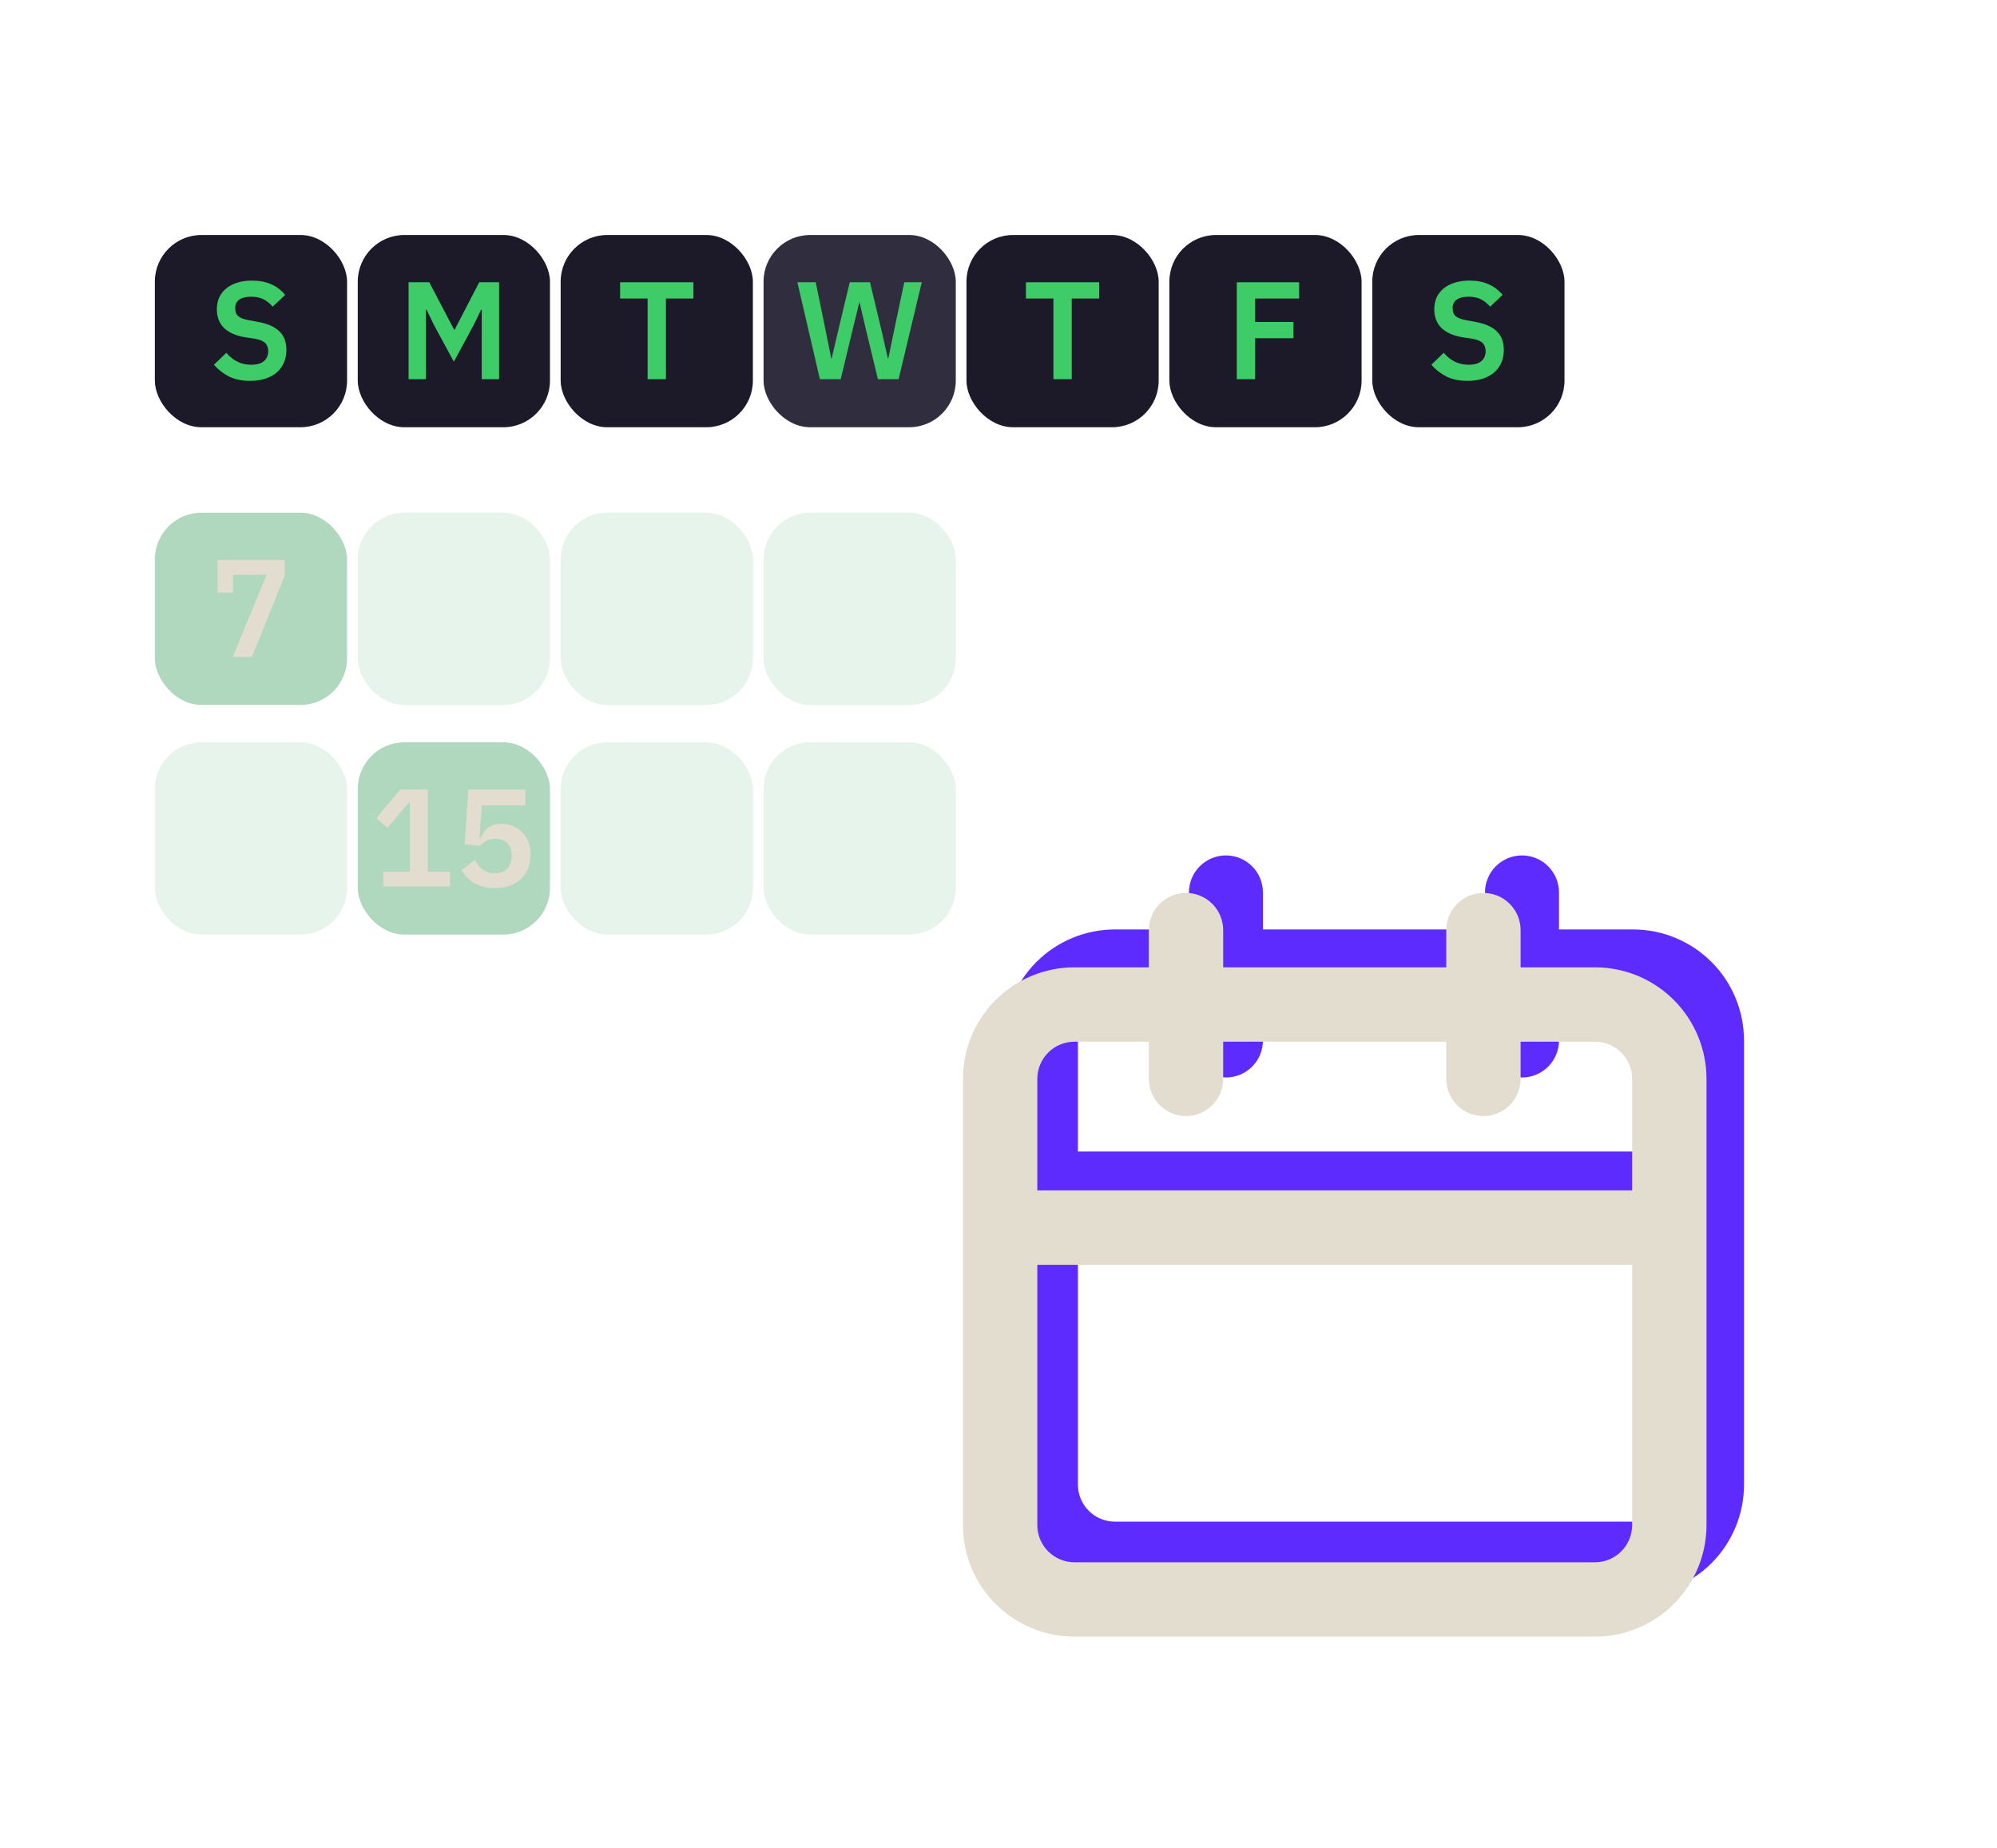
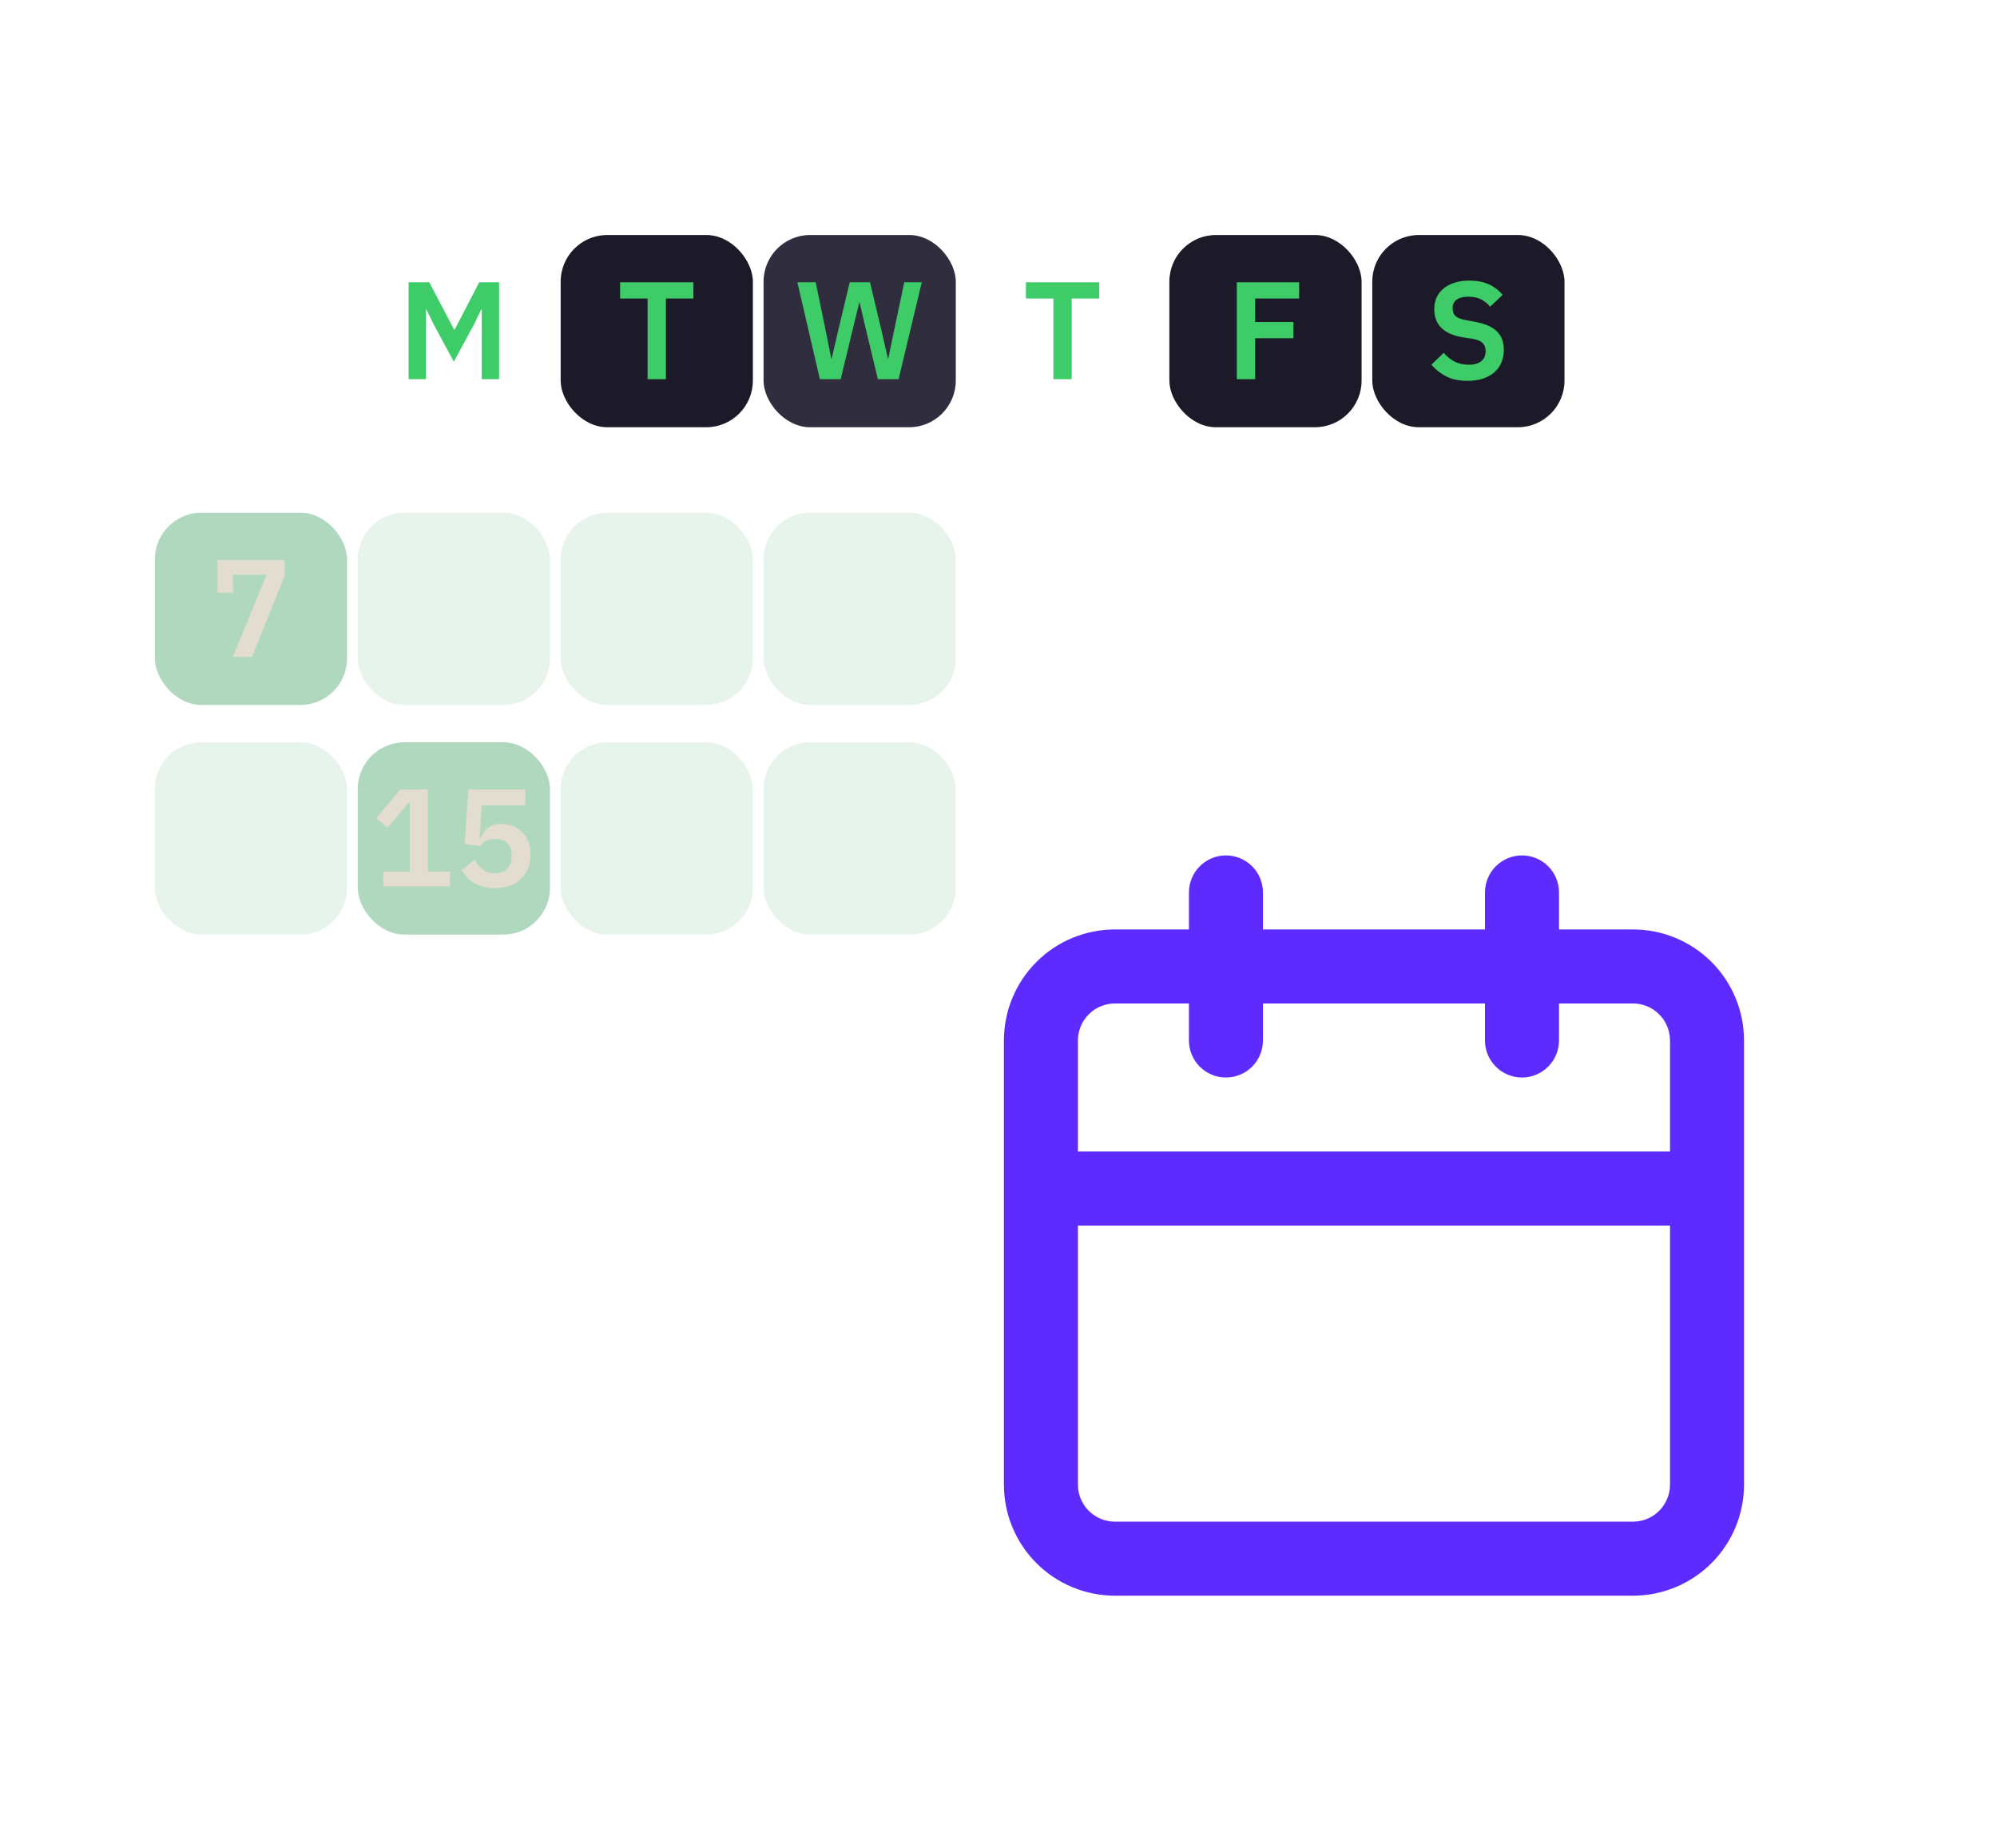
<svg xmlns="http://www.w3.org/2000/svg" width="374" height="346" viewBox="0 0 374 346" fill="none">
-   <rect x="29" y="44" width="36" height="36" rx="8.739" fill="#1C1A28" />
-   <path d="M46.827 71.312C45.267 71.312 43.941 71.035 42.849 70.48C41.774 69.925 40.847 69.197 40.067 68.296L42.381 66.06C43.005 66.788 43.698 67.343 44.461 67.724C45.241 68.105 46.099 68.296 47.035 68.296C48.092 68.296 48.889 68.071 49.427 67.62C49.964 67.152 50.233 66.528 50.233 65.748C50.233 65.141 50.059 64.647 49.713 64.266C49.366 63.885 48.716 63.607 47.763 63.434L46.047 63.174C42.424 62.602 40.613 60.843 40.613 57.896C40.613 57.081 40.76 56.345 41.055 55.686C41.367 55.027 41.809 54.464 42.381 53.996C42.953 53.528 43.637 53.173 44.435 52.93C45.249 52.67 46.168 52.54 47.191 52.54C48.56 52.54 49.756 52.765 50.779 53.216C51.801 53.667 52.677 54.334 53.405 55.218L51.065 57.428C50.614 56.873 50.068 56.423 49.427 56.076C48.785 55.729 47.979 55.556 47.009 55.556C46.021 55.556 45.275 55.747 44.773 56.128C44.287 56.492 44.045 57.012 44.045 57.688C44.045 58.381 44.244 58.893 44.643 59.222C45.041 59.551 45.683 59.794 46.567 59.95L48.257 60.262C50.094 60.591 51.446 61.181 52.313 62.03C53.197 62.862 53.639 64.032 53.639 65.54C53.639 66.407 53.483 67.195 53.171 67.906C52.876 68.599 52.434 69.206 51.845 69.726C51.273 70.229 50.562 70.619 49.713 70.896C48.881 71.173 47.919 71.312 46.827 71.312Z" fill="#3ECC68" />
-   <rect x="67" y="44" width="36" height="36" rx="8.739" fill="#1C1A28" />
  <path d="M90.221 57.974H90.117L88.713 60.86L84.995 67.724L81.277 60.86L79.873 57.974H79.769V71H76.519V52.852H80.393L85.047 61.718H85.151L89.753 52.852H93.471V71H90.221V57.974Z" fill="#3ECC68" />
  <rect x="105" y="44" width="36" height="36" rx="8.739" fill="#1C1A28" />
  <path d="M124.715 55.894V71H121.283V55.894H116.135V52.852H129.863V55.894H124.715Z" fill="#3ECC68" />
  <rect x="143" y="44" width="36" height="36" rx="8.739" fill="#302D3F" />
  <path d="M153.548 71L149.336 52.852H152.768L154.562 61.562L155.68 67.126H155.758L157.058 61.562L159.138 52.852H162.934L165.014 61.562L166.288 67.126H166.366L167.51 61.562L169.356 52.852H172.632L168.29 71H164.416L162.102 61.406L160.984 56.622H160.932L159.762 61.406L157.448 71H153.548Z" fill="#3ECC68" />
-   <rect x="181" y="44" width="36" height="36" rx="8.739" fill="#1C1A28" />
  <path d="M200.715 55.894V71H197.283V55.894H192.135V52.852H205.863V55.894H200.715Z" fill="#3ECC68" />
  <rect x="219" y="44" width="36" height="36" rx="8.739" fill="#1C1A28" />
  <path d="M231.629 71V52.852H243.303V55.894H235.061V60.288H242.237V63.33H235.061V71H231.629Z" fill="#3ECC68" />
  <rect x="257" y="44" width="36" height="36" rx="8.739" fill="#1C1A28" />
  <path d="M274.827 71.312C273.267 71.312 271.941 71.035 270.849 70.48C269.774 69.925 268.847 69.197 268.067 68.296L270.381 66.06C271.005 66.788 271.698 67.343 272.461 67.724C273.241 68.105 274.099 68.296 275.035 68.296C276.092 68.296 276.889 68.071 277.427 67.62C277.964 67.152 278.233 66.528 278.233 65.748C278.233 65.141 278.059 64.647 277.713 64.266C277.366 63.885 276.716 63.607 275.763 63.434L274.047 63.174C270.424 62.602 268.613 60.843 268.613 57.896C268.613 57.081 268.76 56.345 269.055 55.686C269.367 55.027 269.809 54.464 270.381 53.996C270.953 53.528 271.637 53.173 272.435 52.93C273.249 52.67 274.168 52.54 275.191 52.54C276.56 52.54 277.756 52.765 278.779 53.216C279.801 53.667 280.677 54.334 281.405 55.218L279.065 57.428C278.614 56.873 278.068 56.423 277.427 56.076C276.785 55.729 275.979 55.556 275.009 55.556C274.021 55.556 273.275 55.747 272.773 56.128C272.287 56.492 272.045 57.012 272.045 57.688C272.045 58.381 272.244 58.893 272.643 59.222C273.041 59.551 273.683 59.794 274.567 59.95L276.257 60.262C278.094 60.591 279.446 61.181 280.313 62.03C281.197 62.862 281.639 64.032 281.639 65.54C281.639 66.407 281.483 67.195 281.171 67.906C280.876 68.599 280.434 69.206 279.845 69.726C279.273 70.229 278.562 70.619 277.713 70.896C276.881 71.173 275.919 71.312 274.827 71.312Z" fill="#3ECC68" />
  <rect x="29" y="96" width="36" height="36" rx="8.739" fill="#60B37F" fill-opacity="0.5" />
  <path d="M43.599 123L49.917 107.634H43.651V110.962H40.739V104.852H53.323V107.79L47.187 123H43.599Z" fill="#E2DDCE" />
  <g opacity="0.3">
    <rect x="67" y="96" width="36" height="36" rx="8.739" fill="#60B37F" fill-opacity="0.5" />
  </g>
  <g opacity="0.3">
    <rect x="105" y="96" width="36" height="36" rx="8.739" fill="#60B37F" fill-opacity="0.5" />
  </g>
  <g opacity="0.3">
    <rect x="143" y="96" width="36" height="36" rx="8.739" fill="#60B37F" fill-opacity="0.5" />
  </g>
  <g opacity="0.3">
    <rect x="29" y="138.991" width="36" height="36" rx="8.739" fill="#60B37F" fill-opacity="0.5" />
  </g>
  <rect x="67" y="138.991" width="36" height="36" rx="8.739" fill="#60B37F" fill-opacity="0.5" />
  <path d="M71.776 165.991V163.209H76.768V150.313H76.534L72.582 154.993L70.45 153.199L74.948 147.843H80.122V163.209H84.282V165.991H71.776ZM98.39 150.807H90.226L89.81 156.891H89.992C90.183 156.51 90.391 156.155 90.616 155.825C90.841 155.496 91.101 155.219 91.396 154.993C91.691 154.768 92.029 154.595 92.41 154.473C92.809 154.335 93.285 154.265 93.84 154.265C94.62 154.265 95.348 154.395 96.024 154.655C96.7 154.915 97.281 155.297 97.766 155.799C98.269 156.285 98.659 156.883 98.936 157.593C99.231 158.304 99.378 159.11 99.378 160.011C99.378 160.93 99.231 161.771 98.936 162.533C98.641 163.296 98.208 163.963 97.636 164.535C97.064 165.09 96.362 165.523 95.53 165.835C94.698 166.147 93.745 166.303 92.67 166.303C91.838 166.303 91.093 166.208 90.434 166.017C89.775 165.844 89.195 165.601 88.692 165.289C88.189 164.977 87.756 164.622 87.392 164.223C87.028 163.807 86.707 163.374 86.43 162.923L88.926 160.999C89.134 161.346 89.351 161.675 89.576 161.987C89.801 162.282 90.061 162.542 90.356 162.767C90.668 162.993 91.006 163.175 91.37 163.313C91.751 163.435 92.193 163.495 92.696 163.495C93.719 163.495 94.49 163.209 95.01 162.637C95.547 162.065 95.816 161.285 95.816 160.297V160.089C95.816 159.153 95.547 158.417 95.01 157.879C94.473 157.342 93.727 157.073 92.774 157.073C92.029 157.073 91.422 157.221 90.954 157.515C90.486 157.793 90.113 158.096 89.836 158.425L87.028 158.035L87.704 147.843H98.39V150.807Z" fill="#E2DDCE" />
  <g opacity="0.3">
    <rect x="105" y="138.991" width="36" height="36" rx="8.739" fill="#60B37F" fill-opacity="0.5" />
  </g>
  <g opacity="0.3">
    <rect x="143" y="138.991" width="36" height="36" rx="8.739" fill="#60B37F" fill-opacity="0.5" />
  </g>
  <g filter="url(#filter0_ddd_1790_10032)">
    <path d="M286.488 143.861H272.628V136.93C272.628 135.092 271.897 133.33 270.598 132.03C269.298 130.73 267.535 130 265.697 130C263.859 130 262.096 130.73 260.797 132.03C259.497 133.33 258.767 135.092 258.767 136.93V143.861H217.185V136.93C217.185 135.092 216.454 133.33 215.155 132.03C213.855 130.73 212.092 130 210.254 130C208.416 130 206.653 130.73 205.354 132.03C204.054 133.33 203.324 135.092 203.324 136.93V143.861H189.463C183.949 143.861 178.661 146.051 174.761 149.95C170.862 153.849 168.672 159.138 168.672 164.652V247.816C168.672 253.331 170.862 258.619 174.761 262.518C178.661 266.417 183.949 268.608 189.463 268.608H286.488C292.002 268.608 297.291 266.417 301.19 262.518C305.089 258.619 307.279 253.331 307.279 247.816V164.652C307.279 159.138 305.089 153.849 301.19 149.95C297.291 146.051 292.002 143.861 286.488 143.861ZM293.419 247.816C293.419 249.655 292.689 251.417 291.389 252.717C290.089 254.017 288.326 254.747 286.488 254.747H189.463C187.625 254.747 185.862 254.017 184.562 252.717C183.263 251.417 182.533 249.655 182.533 247.816V199.304H293.419V247.816ZM293.419 185.443H182.533V164.652C182.533 162.814 183.263 161.051 184.562 159.751C185.862 158.452 187.625 157.722 189.463 157.722H203.324V164.652C203.324 166.49 204.054 168.253 205.354 169.552C206.653 170.852 208.416 171.582 210.254 171.582C212.092 171.582 213.855 170.852 215.155 169.552C216.454 168.253 217.185 166.49 217.185 164.652V157.722H258.767V164.652C258.767 166.49 259.497 168.253 260.797 169.552C262.096 170.852 263.859 171.582 265.697 171.582C267.535 171.582 269.298 170.852 270.598 169.552C271.897 168.253 272.628 166.49 272.628 164.652V157.722H286.488C288.326 157.722 290.089 158.452 291.389 159.751C292.689 161.051 293.419 162.814 293.419 164.652V185.443Z" fill="#5E2BFF" />
  </g>
  <g filter="url(#filter1_ddd_1790_10032)">
-     <path d="M279.364 150.953H265.439V143.99C265.439 142.143 264.706 140.372 263.4 139.067C262.094 137.761 260.323 137.027 258.477 137.027C256.63 137.027 254.859 137.761 253.553 139.067C252.248 140.372 251.514 142.143 251.514 143.99V150.953H209.738V143.99C209.738 142.143 209.005 140.372 207.699 139.067C206.393 137.761 204.622 137.027 202.776 137.027C200.929 137.027 199.158 137.761 197.852 139.067C196.547 140.372 195.813 142.143 195.813 143.99V150.953H181.888C176.348 150.953 171.035 153.153 167.118 157.07C163.201 160.988 161 166.301 161 171.84V255.392C161 260.932 163.201 266.244 167.118 270.162C171.035 274.079 176.348 276.28 181.888 276.28H279.364C284.904 276.28 290.217 274.079 294.134 270.162C298.052 266.244 300.252 260.932 300.252 255.392V171.84C300.252 166.301 298.052 160.988 294.134 157.07C290.217 153.153 284.904 150.953 279.364 150.953ZM286.327 255.392C286.327 257.238 285.593 259.009 284.288 260.315C282.982 261.621 281.211 262.354 279.364 262.354H181.888C180.041 262.354 178.27 261.621 176.965 260.315C175.659 259.009 174.925 257.238 174.925 255.392V206.653H286.327V255.392ZM286.327 192.728H174.925V171.84C174.925 169.994 175.659 168.223 176.965 166.917C178.27 165.611 180.041 164.878 181.888 164.878H195.813V171.84C195.813 173.687 196.547 175.458 197.852 176.764C199.158 178.069 200.929 178.803 202.776 178.803C204.622 178.803 206.393 178.069 207.699 176.764C209.005 175.458 209.738 173.687 209.738 171.84V164.878H251.514V171.84C251.514 173.687 252.248 175.458 253.553 176.764C254.859 178.069 256.63 178.803 258.477 178.803C260.323 178.803 262.094 178.069 263.4 176.764C264.706 175.458 265.439 173.687 265.439 171.84V164.878H279.364C281.211 164.878 282.982 165.611 284.288 166.917C285.593 168.223 286.327 169.994 286.327 171.84V192.728Z" fill="#E2DDCE" />
-   </g>
+     </g>
  <defs>
    <filter id="filter0_ddd_1790_10032" x="141.595" y="106.791" width="231.443" height="231.442" filterUnits="userSpaceOnUse" color-interpolation-filters="sRGB">
      <feFlood flood-opacity="0" result="BackgroundImageFix" />
      <feColorMatrix in="SourceAlpha" type="matrix" values="0 0 0 0 0 0 0 0 0 0 0 0 0 0 0 0 0 0 127 0" result="hardAlpha" />
      <feOffset dx="19.341" dy="23.209" />
      <feGaussianBlur stdDeviation="23.209" />
      <feComposite in2="hardAlpha" operator="out" />
      <feColorMatrix type="matrix" values="0 0 0 0 0.369 0 0 0 0 0.169 0 0 0 0 1 0 0 0 0.4 0" />
      <feBlend mode="normal" in2="BackgroundImageFix" result="effect1_dropShadow_1790_10032" />
      <feColorMatrix in="SourceAlpha" type="matrix" values="0 0 0 0 0 0 0 0 0 0 0 0 0 0 0 0 0 0 127 0" result="hardAlpha" />
      <feOffset dy="7.736" />
      <feGaussianBlur stdDeviation="3.868" />
      <feComposite in2="hardAlpha" operator="out" />
      <feColorMatrix type="matrix" values="0 0 0 0 0.369 0 0 0 0 0.169 0 0 0 0 1 0 0 0 0.25 0" />
      <feBlend mode="normal" in2="effect1_dropShadow_1790_10032" result="effect2_dropShadow_1790_10032" />
      <feColorMatrix in="SourceAlpha" type="matrix" values="0 0 0 0 0 0 0 0 0 0 0 0 0 0 0 0 0 0 127 0" result="hardAlpha" />
      <feOffset dy="-0.774" />
      <feGaussianBlur stdDeviation="2.901" />
      <feComposite in2="hardAlpha" operator="out" />
      <feColorMatrix type="matrix" values="0 0 0 0 0.369 0 0 0 0 0.169 0 0 0 0 1 0 0 0 0.85 0" />
      <feBlend mode="normal" in2="effect2_dropShadow_1790_10032" result="effect3_dropShadow_1790_10032" />
      <feBlend mode="normal" in="SourceGraphic" in2="effect3_dropShadow_1790_10032" result="shape" />
    </filter>
    <filter id="filter1_ddd_1790_10032" x="133.923" y="113.819" width="232.087" height="232.087" filterUnits="userSpaceOnUse" color-interpolation-filters="sRGB">
      <feFlood flood-opacity="0" result="BackgroundImageFix" />
      <feColorMatrix in="SourceAlpha" type="matrix" values="0 0 0 0 0 0 0 0 0 0 0 0 0 0 0 0 0 0 127 0" result="hardAlpha" />
      <feOffset dx="19.341" dy="23.209" />
      <feGaussianBlur stdDeviation="23.209" />
      <feComposite in2="hardAlpha" operator="out" />
      <feColorMatrix type="matrix" values="0 0 0 0 0.369 0 0 0 0 0.169 0 0 0 0 1 0 0 0 0.4 0" />
      <feBlend mode="normal" in2="BackgroundImageFix" result="effect1_dropShadow_1790_10032" />
      <feColorMatrix in="SourceAlpha" type="matrix" values="0 0 0 0 0 0 0 0 0 0 0 0 0 0 0 0 0 0 127 0" result="hardAlpha" />
      <feOffset dy="7.736" />
      <feGaussianBlur stdDeviation="3.868" />
      <feComposite in2="hardAlpha" operator="out" />
      <feColorMatrix type="matrix" values="0 0 0 0 0.369 0 0 0 0 0.169 0 0 0 0 1 0 0 0 0.25 0" />
      <feBlend mode="normal" in2="effect1_dropShadow_1790_10032" result="effect2_dropShadow_1790_10032" />
      <feColorMatrix in="SourceAlpha" type="matrix" values="0 0 0 0 0 0 0 0 0 0 0 0 0 0 0 0 0 0 127 0" result="hardAlpha" />
      <feOffset dy="-0.774" />
      <feGaussianBlur stdDeviation="2.901" />
      <feComposite in2="hardAlpha" operator="out" />
      <feColorMatrix type="matrix" values="0 0 0 0 0.369 0 0 0 0 0.169 0 0 0 0 1 0 0 0 0.85 0" />
      <feBlend mode="normal" in2="effect2_dropShadow_1790_10032" result="effect3_dropShadow_1790_10032" />
      <feBlend mode="normal" in="SourceGraphic" in2="effect3_dropShadow_1790_10032" result="shape" />
    </filter>
  </defs>
</svg>